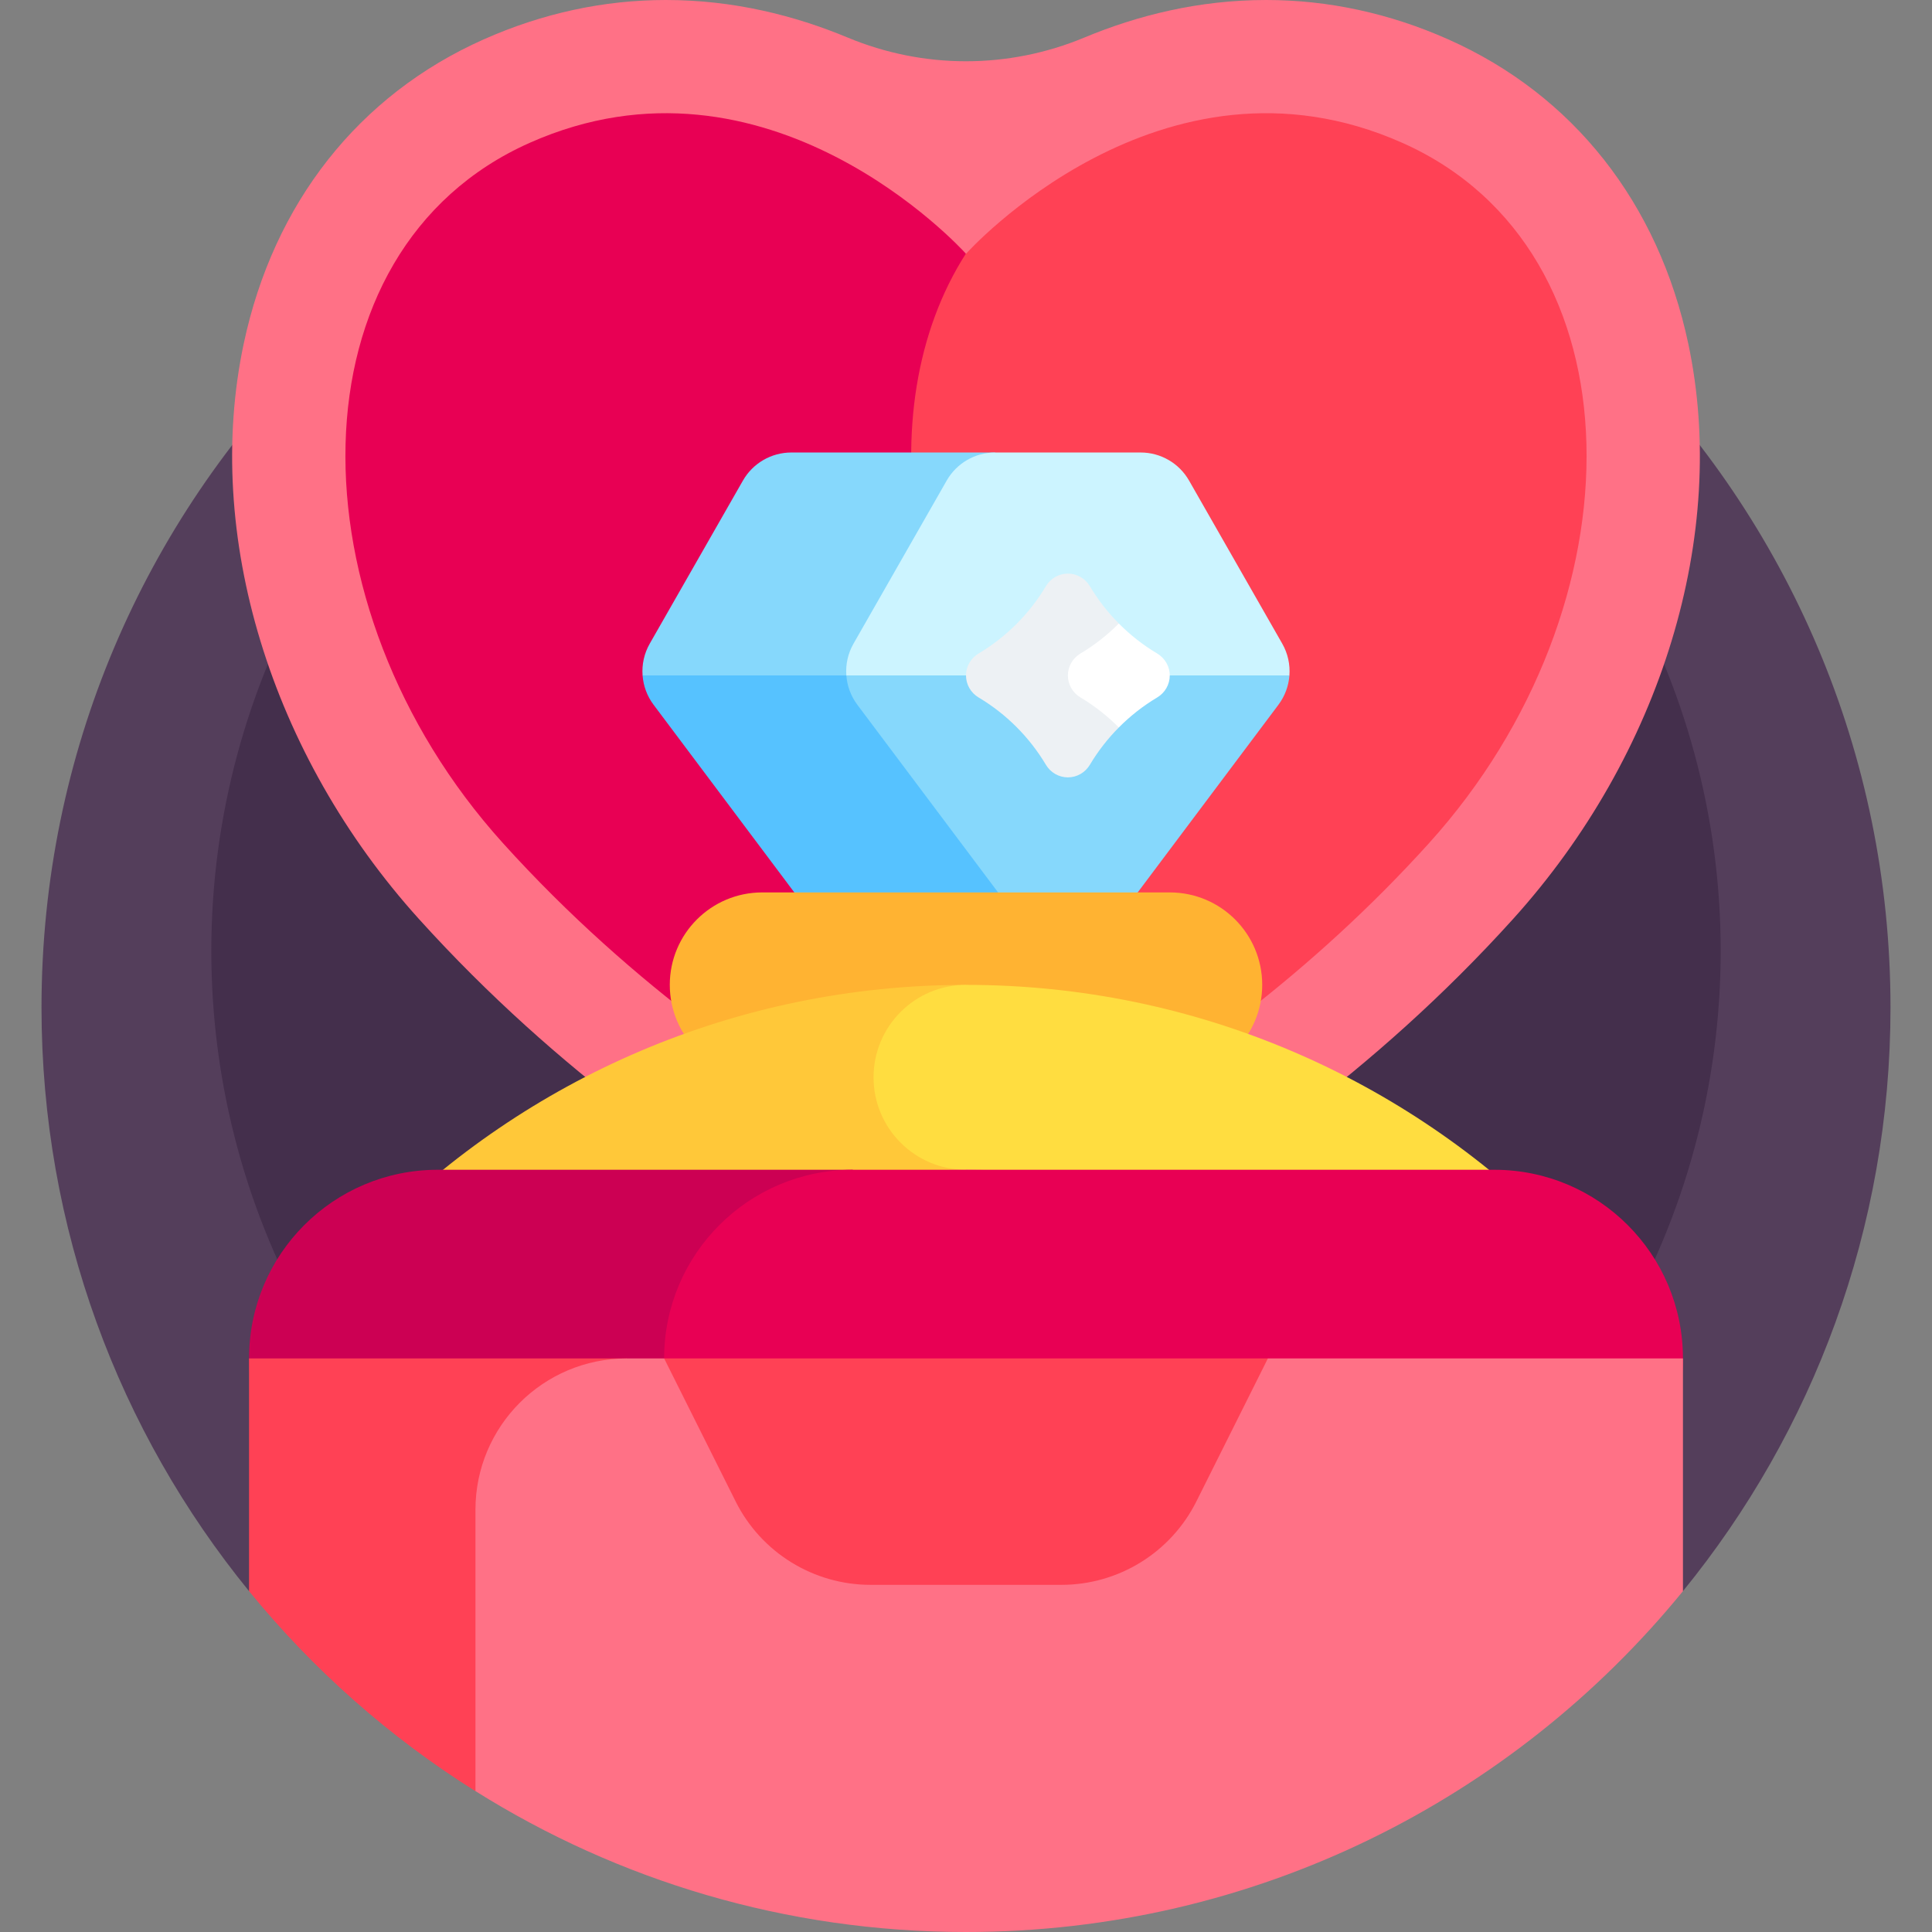
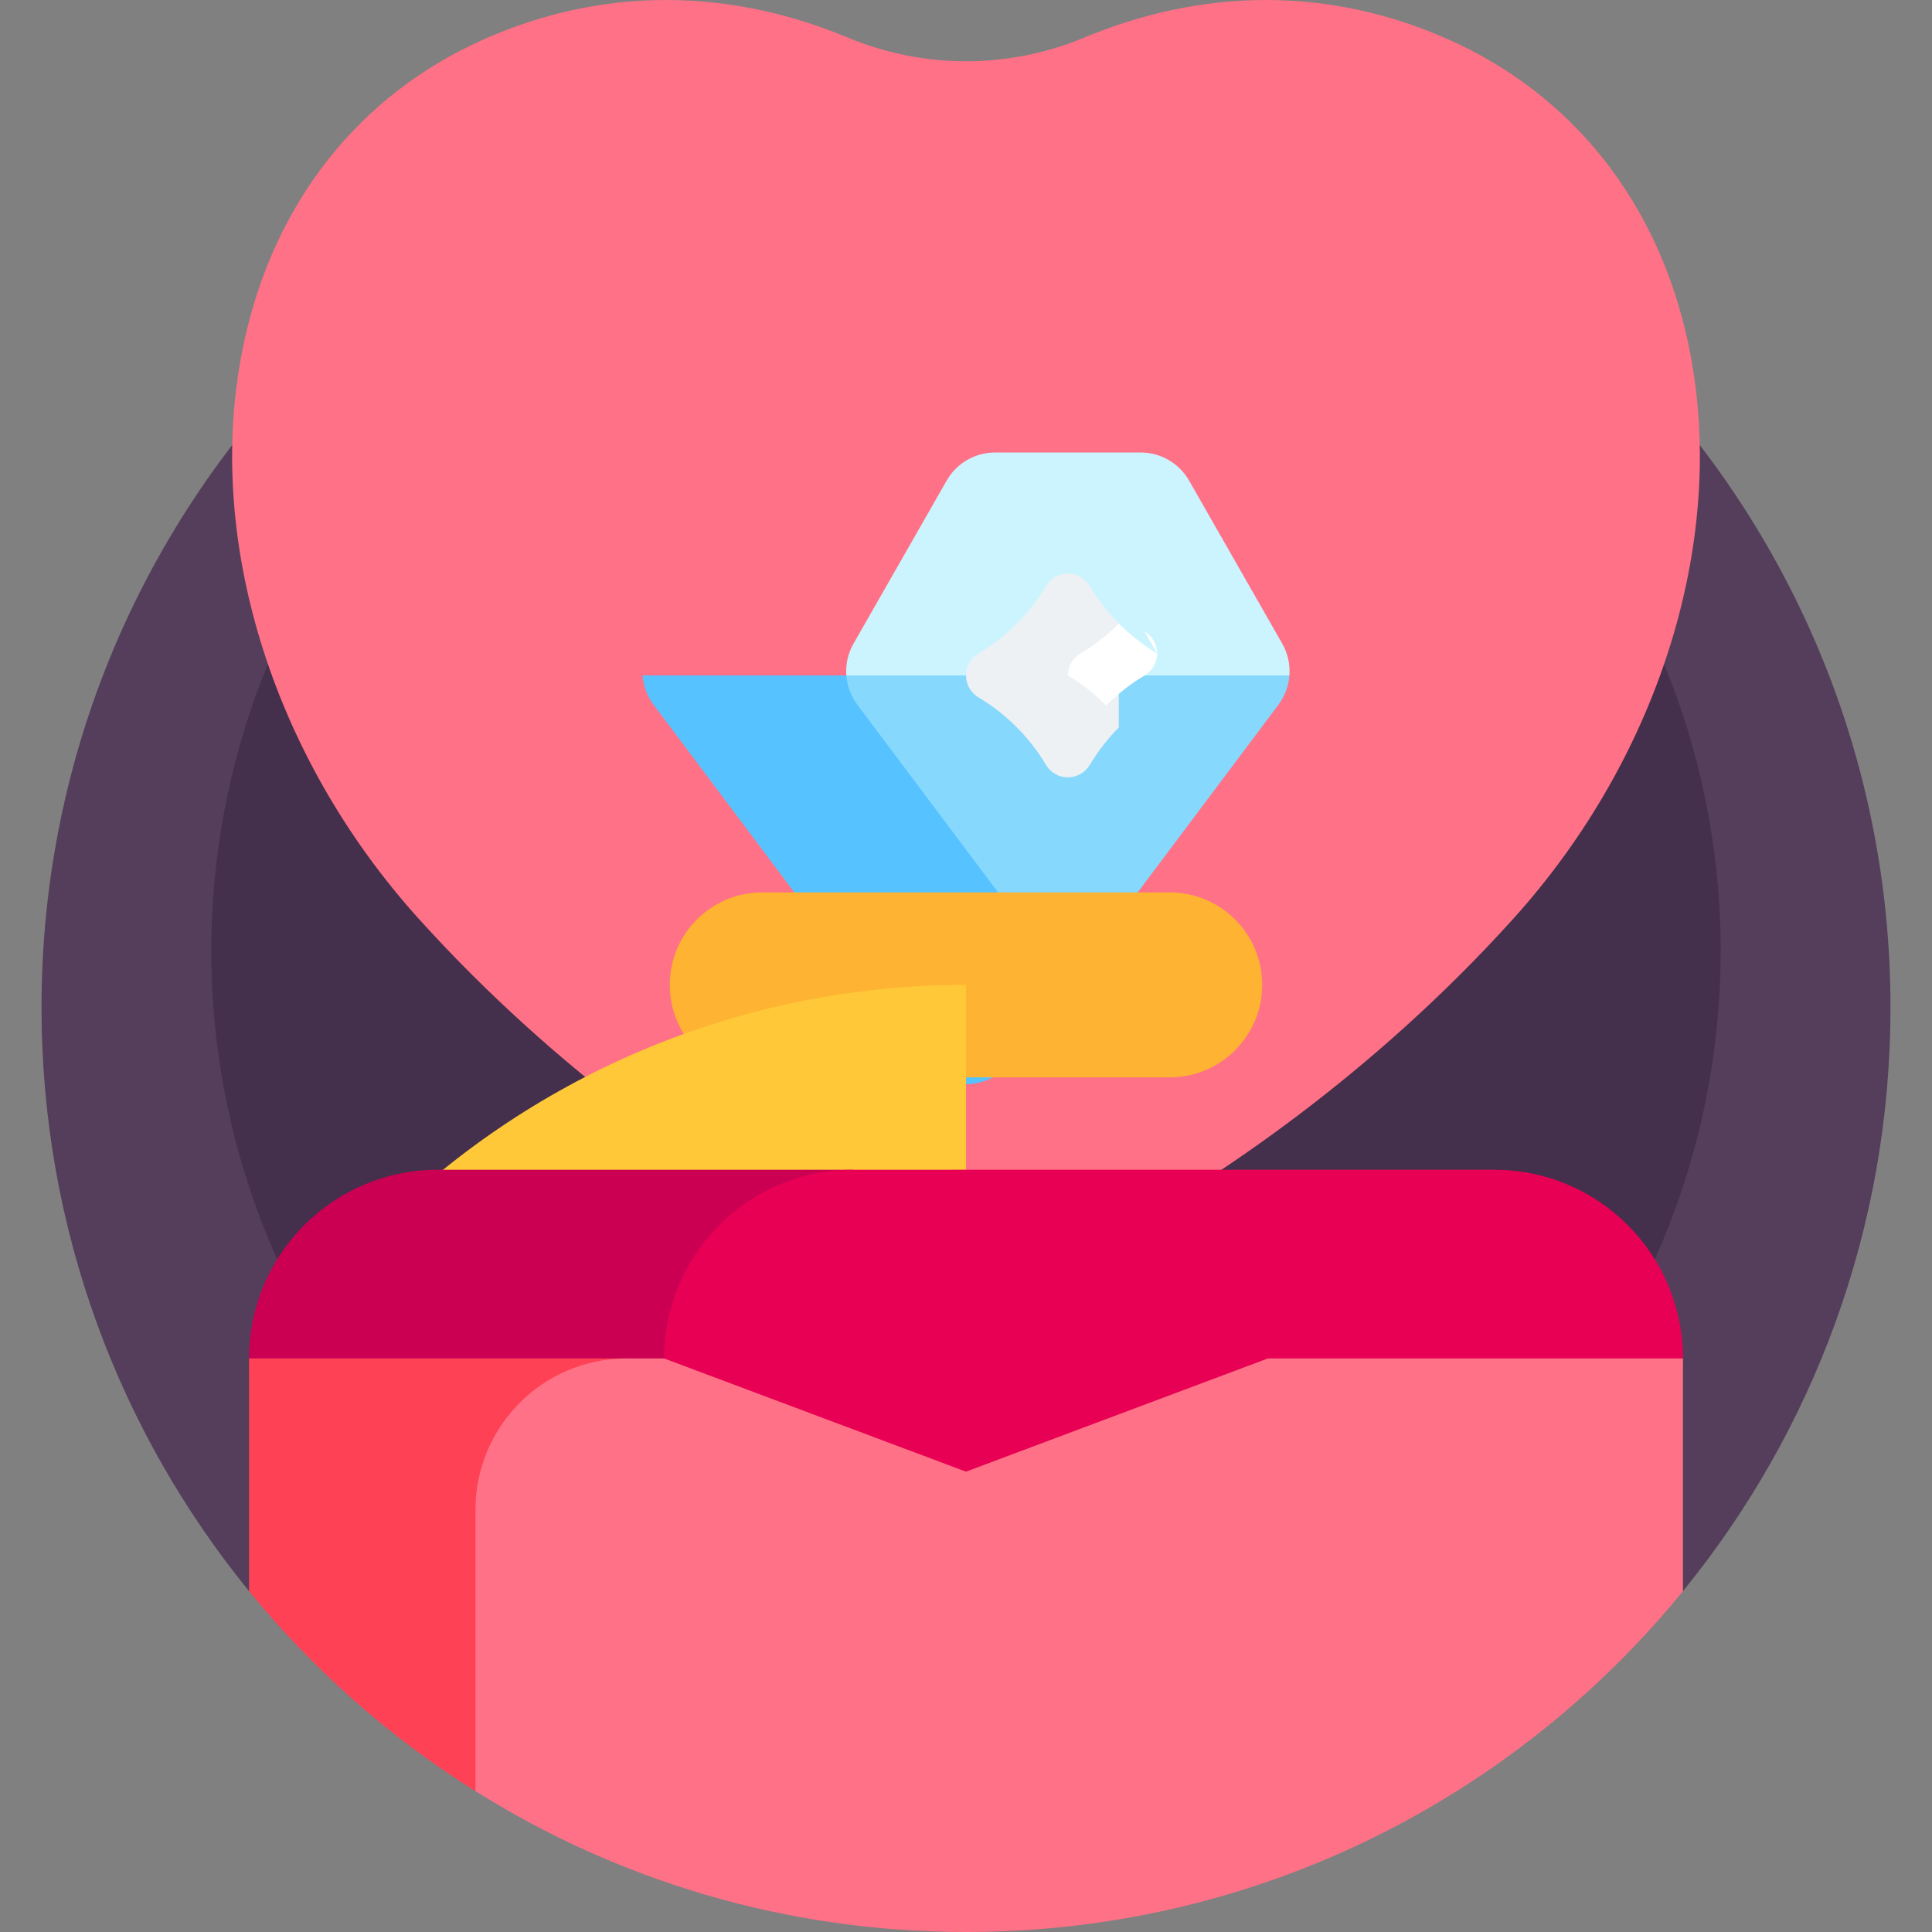
<svg xmlns="http://www.w3.org/2000/svg" id="Capa_1" viewBox="0 0 512 512">
  <rect x="0" y="0" width="512" height="512" fill="#808080" stroke="none" />
  <g>
    <g>
      <path d="m66 421.668h380c34.377-42.179 55-96.012 55-154.668 0-135.31-109.69-245-245-245s-245 109.69-245 245c0 58.656 20.623 112.489 55 154.668z" fill="#543e5b" />
    </g>
    <g>
      <circle cx="256" cy="252" fill="#442f4c" r="200" />
    </g>
    <g>
      <path d="m256 337.652c-13.834 0-27.523-3.583-39.589-10.361-27.549-15.477-68.196-42.568-105.387-83.743-39.349-43.565-57.146-101.97-46.445-152.422 7.915-37.318 30.51-65.976 63.623-80.693 15.575-6.923 31.812-10.433 48.258-10.433 17.959 0 34.205 4.13 48.189 9.956 20.103 8.375 42.598 8.375 62.701 0 13.984-5.826 30.231-9.956 48.19-9.956 16.446 0 32.683 3.51 48.26 10.433 33.112 14.717 55.708 43.375 63.622 80.693 10.7 50.452-7.097 108.857-46.445 152.422-37.19 41.175-77.837 68.267-105.387 83.743-12.067 6.778-25.757 10.361-39.59 10.361z" fill="#ff7186" />
    </g>
    <g>
-       <path d="m371.615 37.847c-63.893-28.397-115.615 29.411-115.615 29.411s-.014-.015-.034-.038c-74.872 42.648-48.884 200.491 74.987 200.503 15.558-12.153 32.006-26.84 47.761-44.283 56.793-62.879 56.793-157.196-7.099-185.593z" fill="#ff4155" />
-     </g>
+       </g>
    <g>
-       <path d="m283.218 223.44c-43.555-48.221-53.704-114.931-27.253-156.22-1.433-1.582-52.591-57.368-115.581-29.372-63.892 28.396-63.892 122.714-7.099 185.592 34.992 38.741 73.449 64.007 97.817 77.696 15.467 8.689 34.326 8.689 49.793 0 13.401-7.528 31.066-18.567 50.07-33.413-15.551-12.15-31.998-26.848-47.747-44.283z" fill="#e80054" />
-     </g>
+       </g>
    <g>
-       <path d="m263.709 119.916h-54c-5.301 0-10.195 2.84-12.825 7.442l-24.694 43.214c-1.493 2.612-2.114 5.549-1.9 8.427l62.548 15.284z" fill="#86d8fc" />
-     </g>
+       </g>
    <g>
      <g>
        <path d="m339.809 170.573-24.694-43.214c-2.63-4.602-7.524-7.442-12.825-7.442h-38.582c-5.301 0-10.195 2.84-12.825 7.442l-24.694 43.214c-1.493 2.612-2.114 5.549-1.9 8.427.206 2.757 1.178 5.458 2.908 7.764l5.64 7.52 23.161 5.66 85.709-20.943c.216-2.879-.405-5.816-1.898-8.428z" fill="#ccf4ff" />
      </g>
    </g>
    <g>
      <path d="m224.291 178.999h-54c.206 2.757 1.178 5.458 2.908 7.764l70.984 94.646c5.908 7.878 17.725 7.878 23.633 0l15.184-20.244-27-61.222z" fill="#56c2ff" />
    </g>
    <g>
      <path d="m224.291 178.999c.206 2.757 1.178 5.458 2.908 7.764l55.801 74.402 55.801-74.401c1.73-2.306 2.702-5.008 2.908-7.764h-117.418z" fill="#86d8fc" />
    </g>
    <g>
      <path d="m310 285.5h-108c-13.531 0-24.5-10.969-24.5-24.5 0-13.531 10.969-24.5 24.5-24.5h108c13.531 0 24.5 10.969 24.5 24.5 0 13.531-10.969 24.5-24.5 24.5z" fill="#ffb332" />
    </g>
    <g>
      <path d="m256 310v-49c-61.217 0-116.6 24.953-156.553 65.234 11.607 11.702 24.515 22.109 38.491 30.987 30.773-29.247 72.357-47.221 118.062-47.221z" fill="#ffc839" />
    </g>
    <g>
-       <path d="m256 261c-13.531 0-24.5 10.969-24.5 24.5s10.969 24.5 24.5 24.5c45.705 0 87.289 17.973 118.061 47.221 13.977-8.878 26.885-19.285 38.491-30.987-39.952-40.281-95.335-65.234-156.552-65.234z" fill="#ffdd40" />
-     </g>
+       </g>
    <g>
      <g>
        <path d="m296.5 165.233c-2.937-2.96-5.519-6.273-7.671-9.882-1.228-2.06-3.431-3.34-5.829-3.34s-4.601 1.28-5.829 3.34c-4.371 7.331-10.5 13.46-17.831 17.831-2.06 1.228-3.34 3.431-3.34 5.829 0 2.398 1.28 4.601 3.34 5.829 7.331 4.371 13.46 10.5 17.831 17.831 1.228 2.06 3.431 3.34 5.829 3.34 2.398 0 4.601-1.28 5.829-3.34 2.152-3.609 4.734-6.922 7.671-9.882z" fill="#edf1f4" />
      </g>
      <g>
        <g>
-           <path d="m306.66 173.182c-3.722-2.219-7.13-4.896-10.16-7.949-3.03 3.053-6.438 5.73-10.16 7.949-2.06 1.228-3.34 3.431-3.34 5.829s1.28 4.601 3.34 5.829c3.722 2.219 7.13 4.896 10.16 7.949-.004.004-.007.007-.01.011 3.032-3.057 6.444-5.738 10.17-7.96 2.06-1.228 3.34-3.431 3.34-5.829 0-2.399-1.28-4.601-3.34-5.829z" fill="#fff" />
+           <path d="m306.66 173.182c-3.722-2.219-7.13-4.896-10.16-7.949-3.03 3.053-6.438 5.73-10.16 7.949-2.06 1.228-3.34 3.431-3.34 5.829c3.722 2.219 7.13 4.896 10.16 7.949-.004.004-.007.007-.01.011 3.032-3.057 6.444-5.738 10.17-7.96 2.06-1.228 3.34-3.431 3.34-5.829 0-2.399-1.28-4.601-3.34-5.829z" fill="#fff" />
        </g>
      </g>
    </g>
    <g>
      <path d="m226 310h-110c-27.614 0-50 22.386-50 50 0 27.614 22.386 50 50 50h110z" fill="#cc0053" />
    </g>
    <g>
      <path d="m396 310h-170c-27.614 0-50 22.386-50 50 0 27.614 22.386 50 50 50h170c27.614 0 50-22.386 50-50 0-27.614-22.386-50-50-50z" fill="#e80054" />
    </g>
    <g>
      <path d="m66 421.668c16.933 20.776 37.206 38.717 60 53.016l40.1-114.684h-100.1z" fill="#ff4155" />
    </g>
    <g>
      <path d="m336 360-80 30-80-30h-9.9c-22.147 0-40.1 17.953-40.1 40.1v74.559c37.679 23.645 82.233 37.341 130 37.341 76.654 0 145.075-35.211 190-90.332v-61.668z" fill="#ff7186" />
    </g>
    <g>
-       <path d="m281.279 420h-50.557c-15.151 0-29.001-8.56-35.777-22.111l-18.945-37.889h160l-18.944 37.889c-6.776 13.551-20.626 22.111-35.777 22.111z" fill="#ff4155" />
-     </g>
+       </g>
  </g>
  <g />
  <g />
  <g />
  <g />
  <g />
  <g />
  <g />
  <g />
  <g />
  <g />
  <g />
  <g />
  <g />
  <g />
  <g />
</svg>